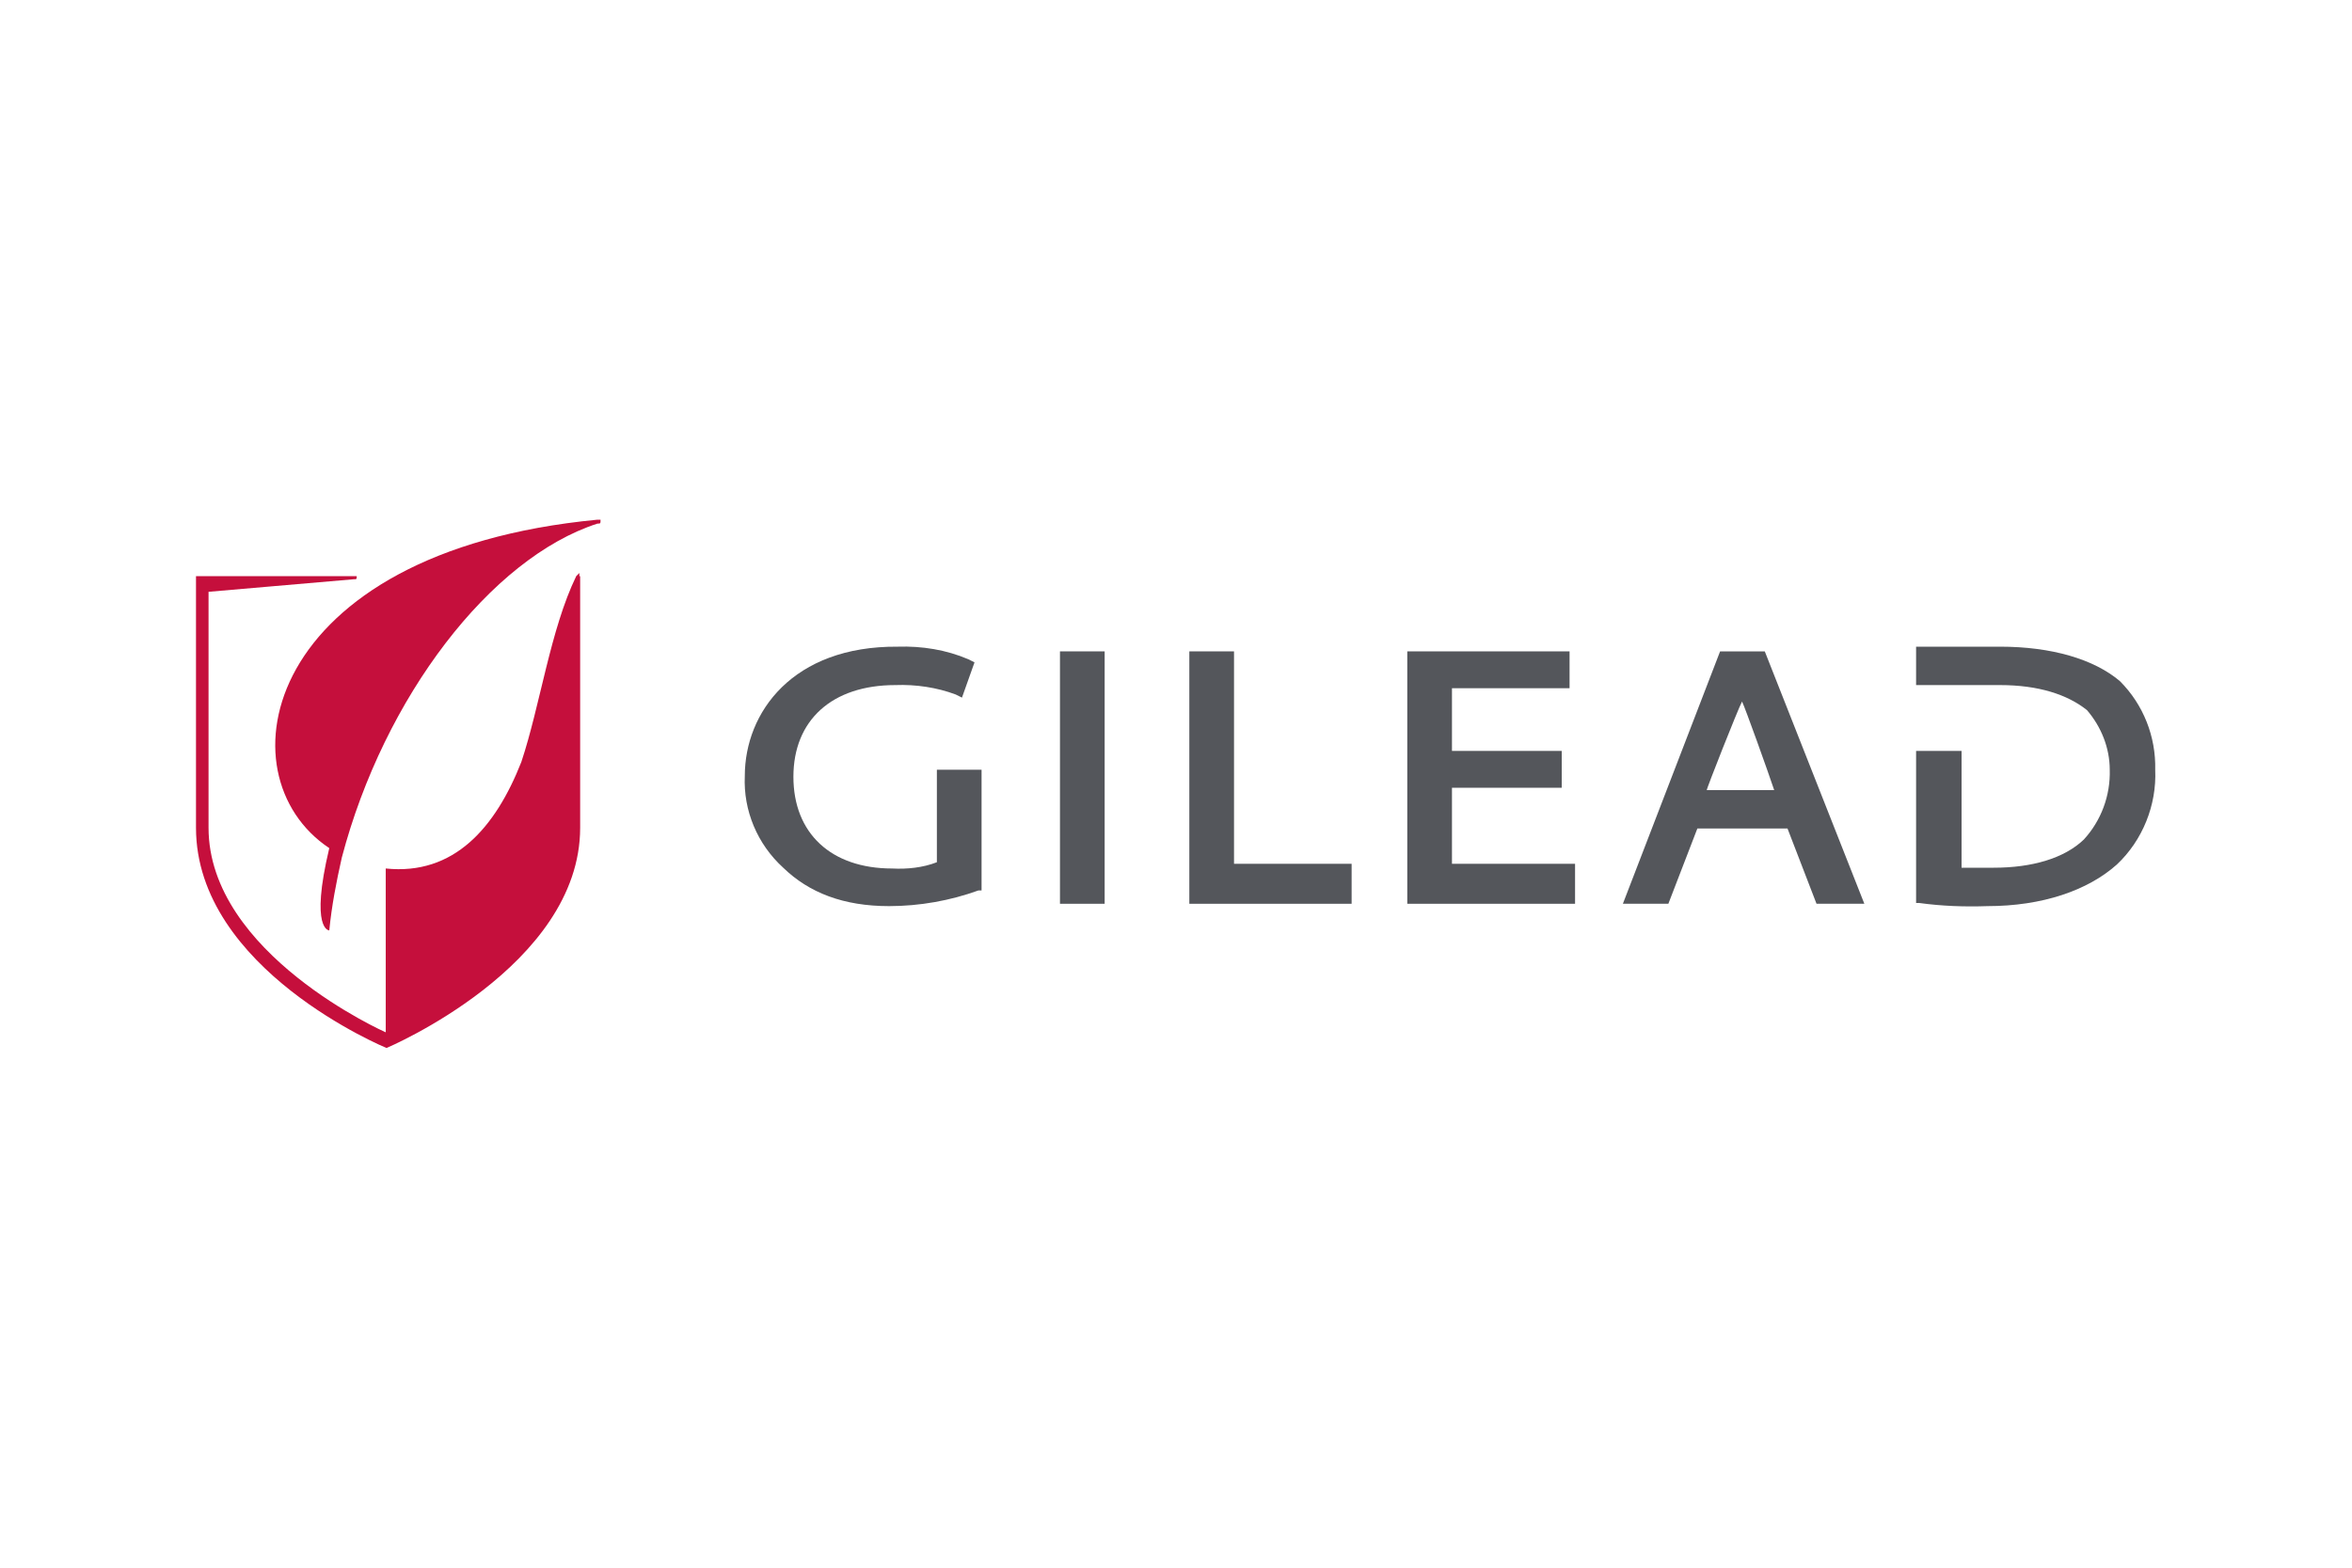
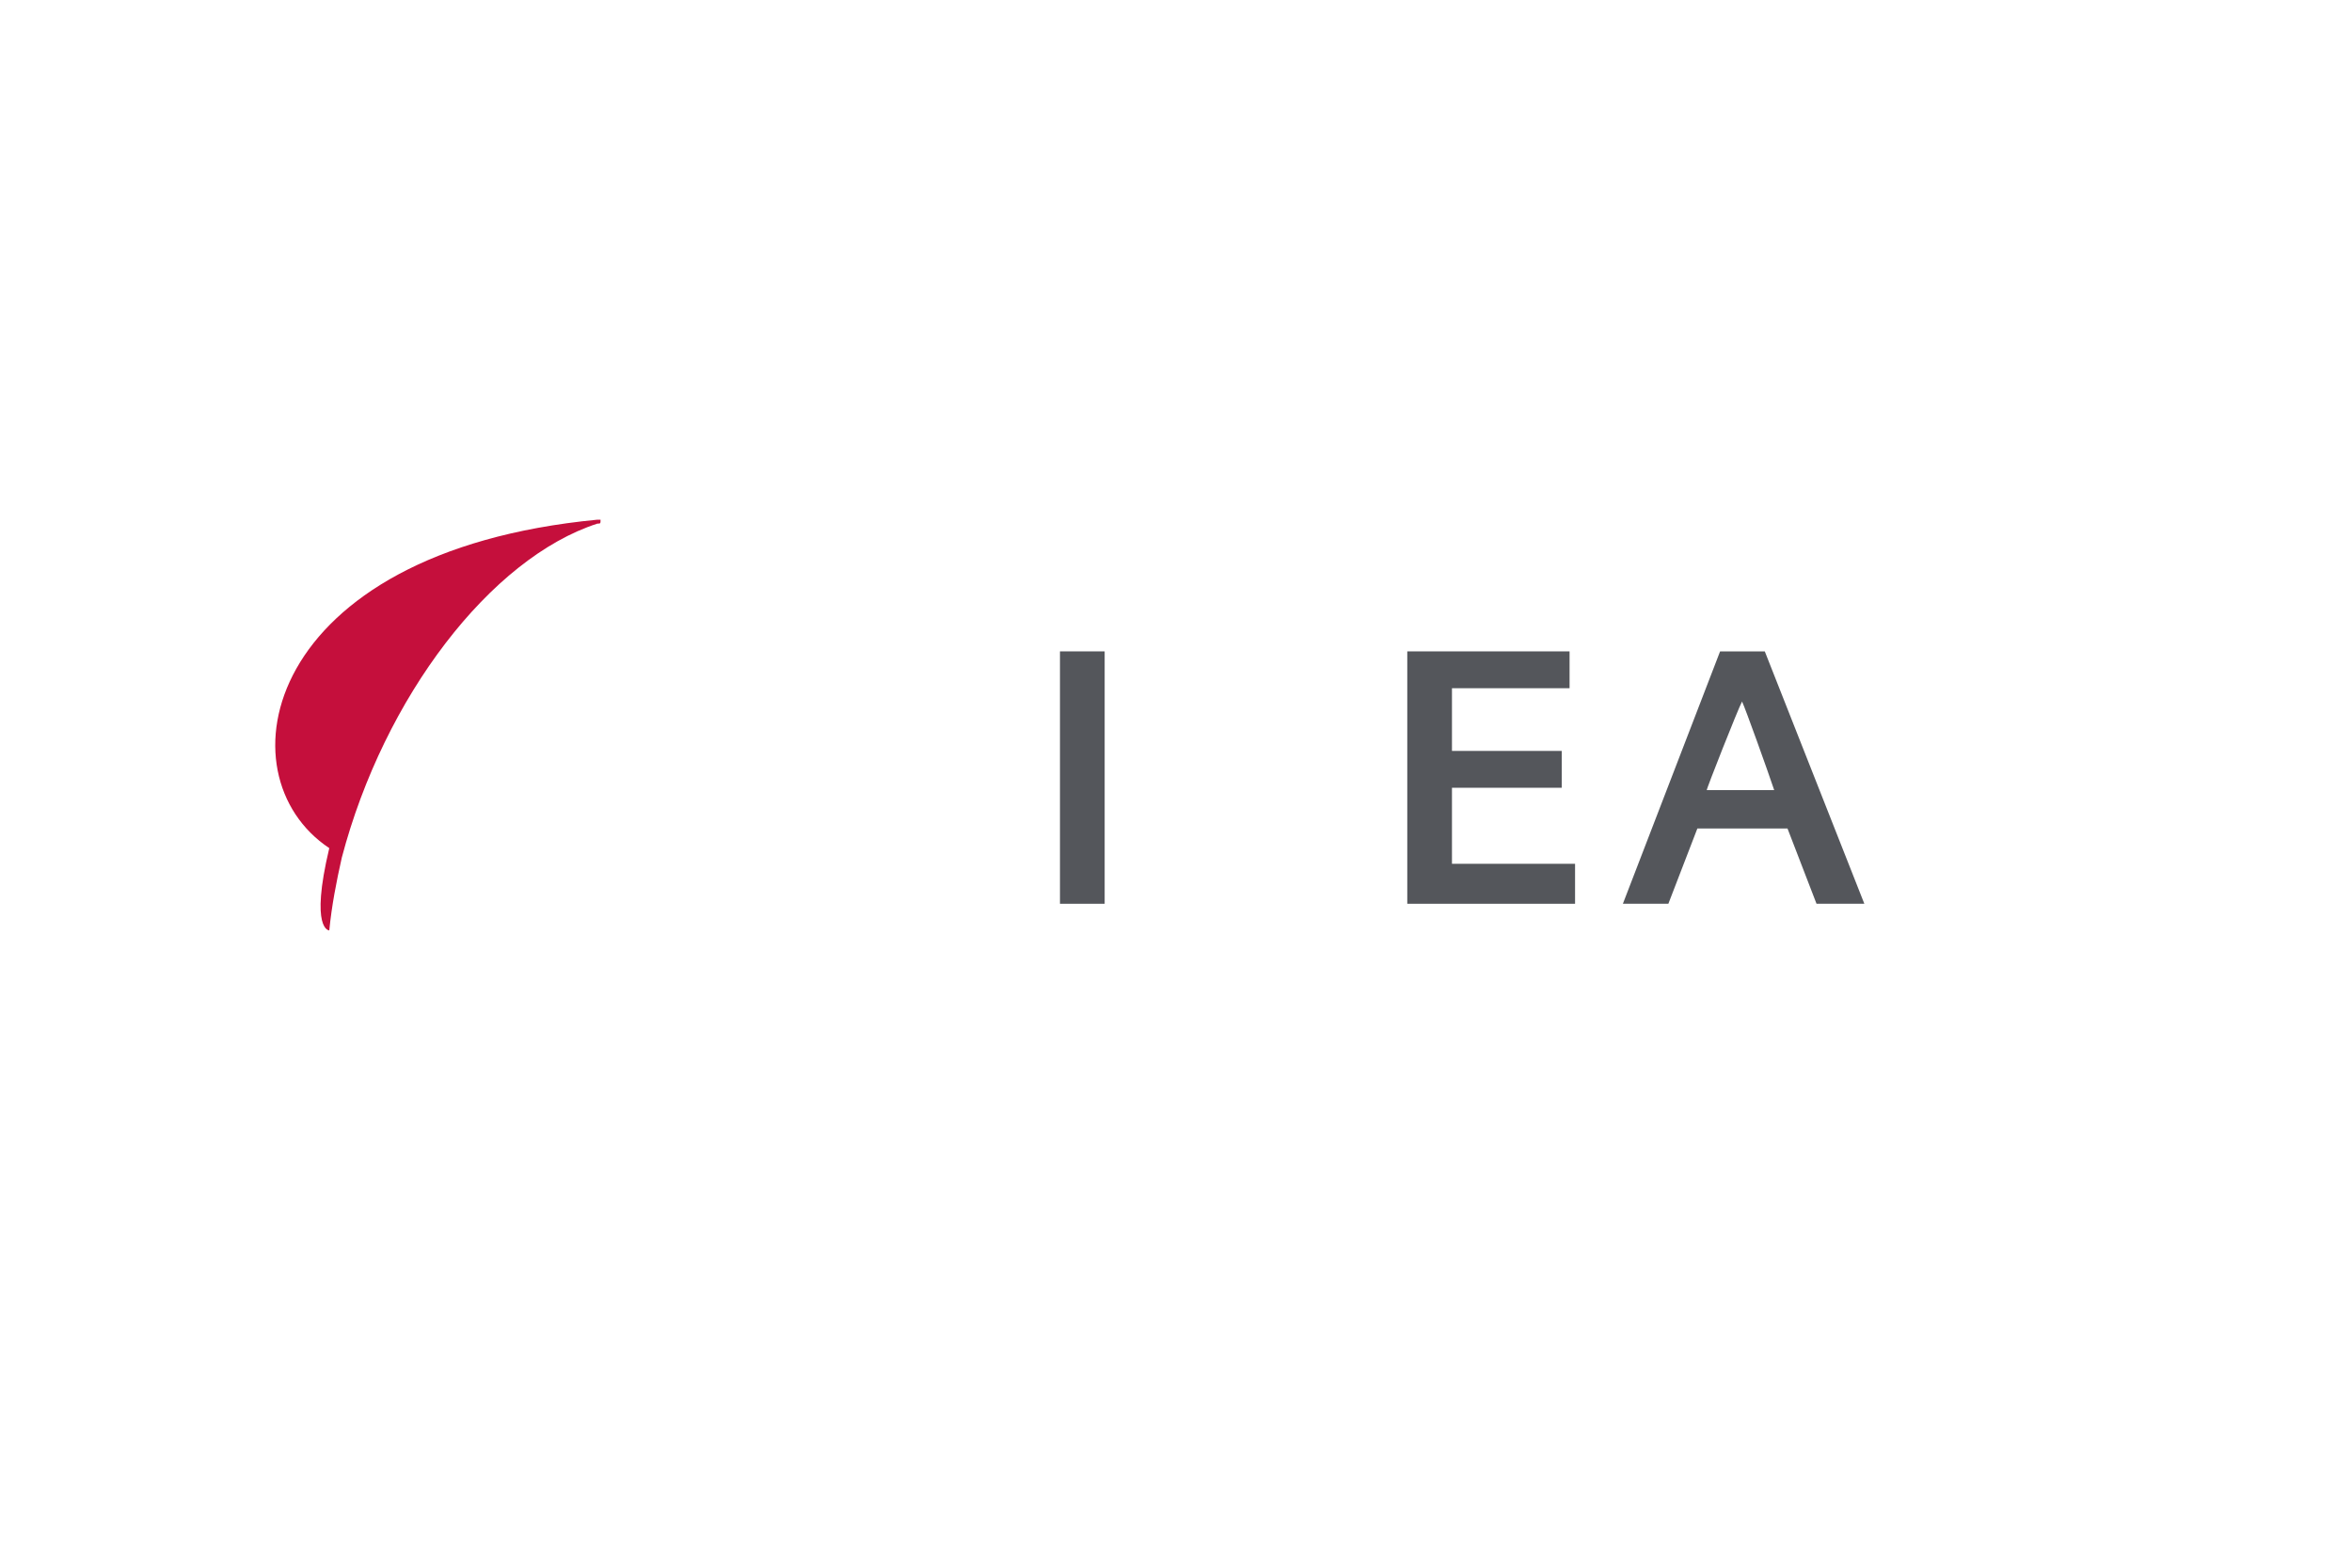
<svg xmlns="http://www.w3.org/2000/svg" version="1.1" id="Layer_1" x="0px" y="0px" viewBox="0 0 300 200" style="enable-background:new 0 0 300 200;" xml:space="preserve">
  <style type="text/css">
	.st0{fill-rule:evenodd;clip-rule:evenodd;fill:#54565B;}
	.st1{fill:#54565B;}
	.st2{fill-rule:evenodd;clip-rule:evenodd;fill:#C50F3C;}
</style>
  <g id="Gilead">
-     <path class="st0" d="M119.5,98.2V110c-1.8,0.7-3.8,0.9-5.7,0.8c-7.8,0-12.6-4.5-12.6-11.7s4.9-11.7,13-11.7   c2.6-0.1,5.3,0.3,7.7,1.2l0.8,0.4l1.6-4.5l-0.8-0.4c-2.8-1.2-5.9-1.7-9-1.6C101.1,82.4,95,90.9,95,99c-0.2,4.4,1.6,8.7,4.9,11.7   c3.3,3.2,7.7,4.9,13.5,4.9c3.9,0,7.8-0.7,11.4-2h0.4V98.2H119.5z" />
    <rect x="135.2" y="83.1" class="st1" width="5.7" height="32.2" />
-     <polygon class="st0" points="157.4,110.2 157.4,83.1 151.7,83.1 151.7,115.3 172.4,115.3 172.4,110.2  " />
    <polygon class="st0" points="185.2,110.2 185.2,100.5 199.2,100.5 199.2,95.8 185.2,95.8 185.2,87.8 200.2,87.8 200.2,83.1    179.5,83.1 179.5,115.3 200.9,115.3 200.9,110.2  " />
    <path class="st0" d="M222.2,89.5c0.4,0.8,3.3,8.9,4.1,11.3h-8.6C217.6,100.8,221.7,90.4,222.2,89.5 M225.1,83.1h-5.7L207,115.3h5.8   l3.7-9.6h11.5l3.7,9.6h6.1L225.1,83.1z" />
-     <path class="st0" d="M270.4,86.9c-3.3-2.8-8.7-4.4-15.3-4.4h-10.7v4.9h10.7c4.9,0,8.6,1.2,11.1,3.2c1.8,2.1,2.9,4.8,2.9,7.6   c0.1,3.3-1.1,6.5-3.3,8.9c-2.5,2.4-6.6,3.6-11.5,3.6h-4.1V95.8h-5.8v19.4h0.4c2.9,0.4,5.8,0.5,8.7,0.4c7,0,12.8-2,16.5-5.3   c3.3-3.1,5.1-7.6,4.9-12.1C275,94,273.4,89.9,270.4,86.9" />
    <path class="st2" d="M76.6,66.3h-0.4C33.4,70.4,28,98.9,42,108.2c-2.5,10.5,0,10.5,0,10.5c0.3-3.1,0.9-6.2,1.6-9.3   C49,88.9,62.6,71.2,76.2,66.8l0,0C76.6,66.8,76.6,66.8,76.6,66.3" />
-     <path class="st2" d="M73.9,73.5v-0.4l-0.4,0.4c-3.3,6.8-4.6,16.5-7,23.7c-3.3,8.4-8.6,14.5-17.3,13.6v20.9c0,0-22.6-10-22.6-26.1   V75.5l18.5-1.6l0,0c0.4,0,0.4,0,0.4-0.4H25v32.1c0,18.1,24.3,28.1,24.3,28.1s24.7-10.4,24.7-28.1V73.5z" />
  </g>
</svg>